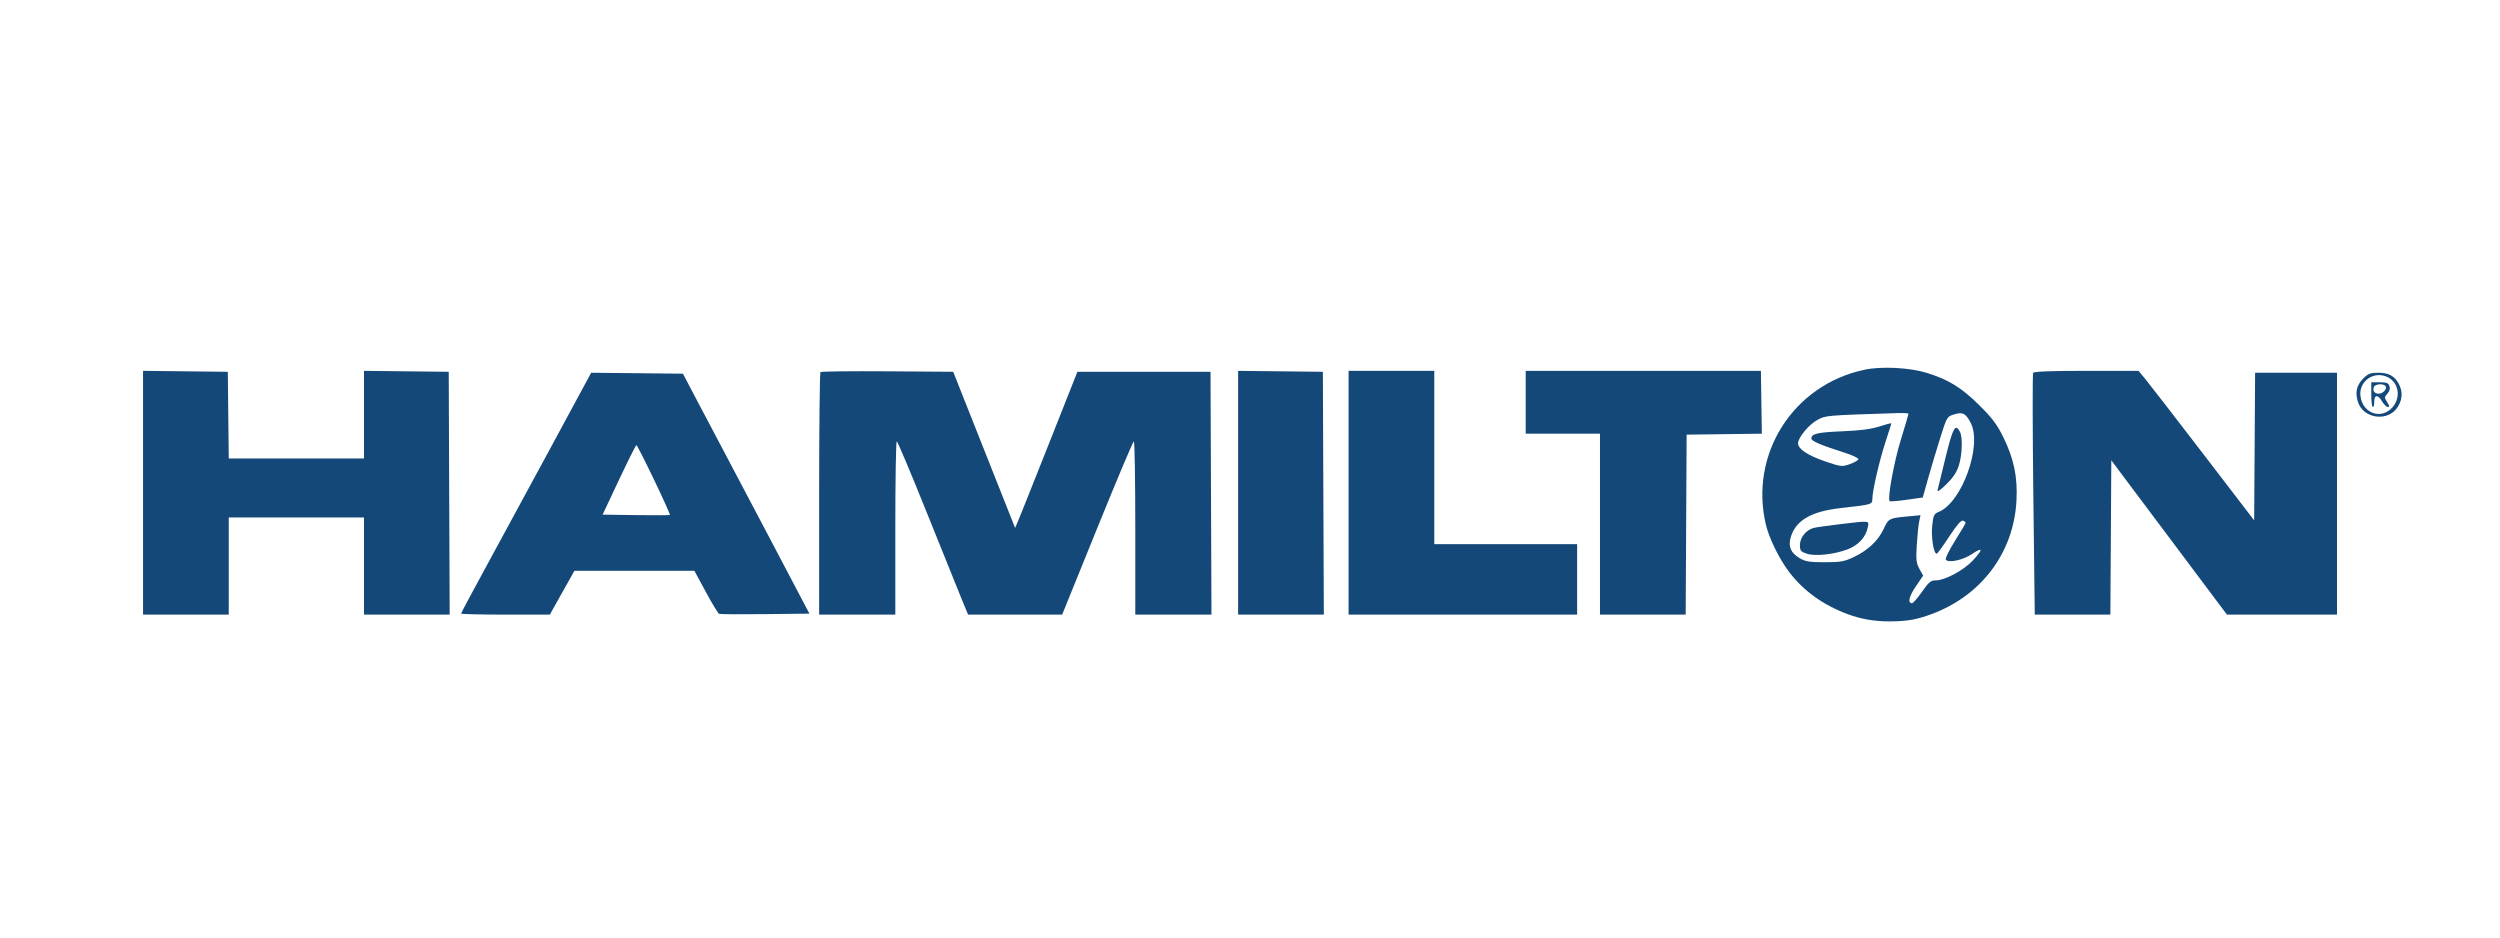
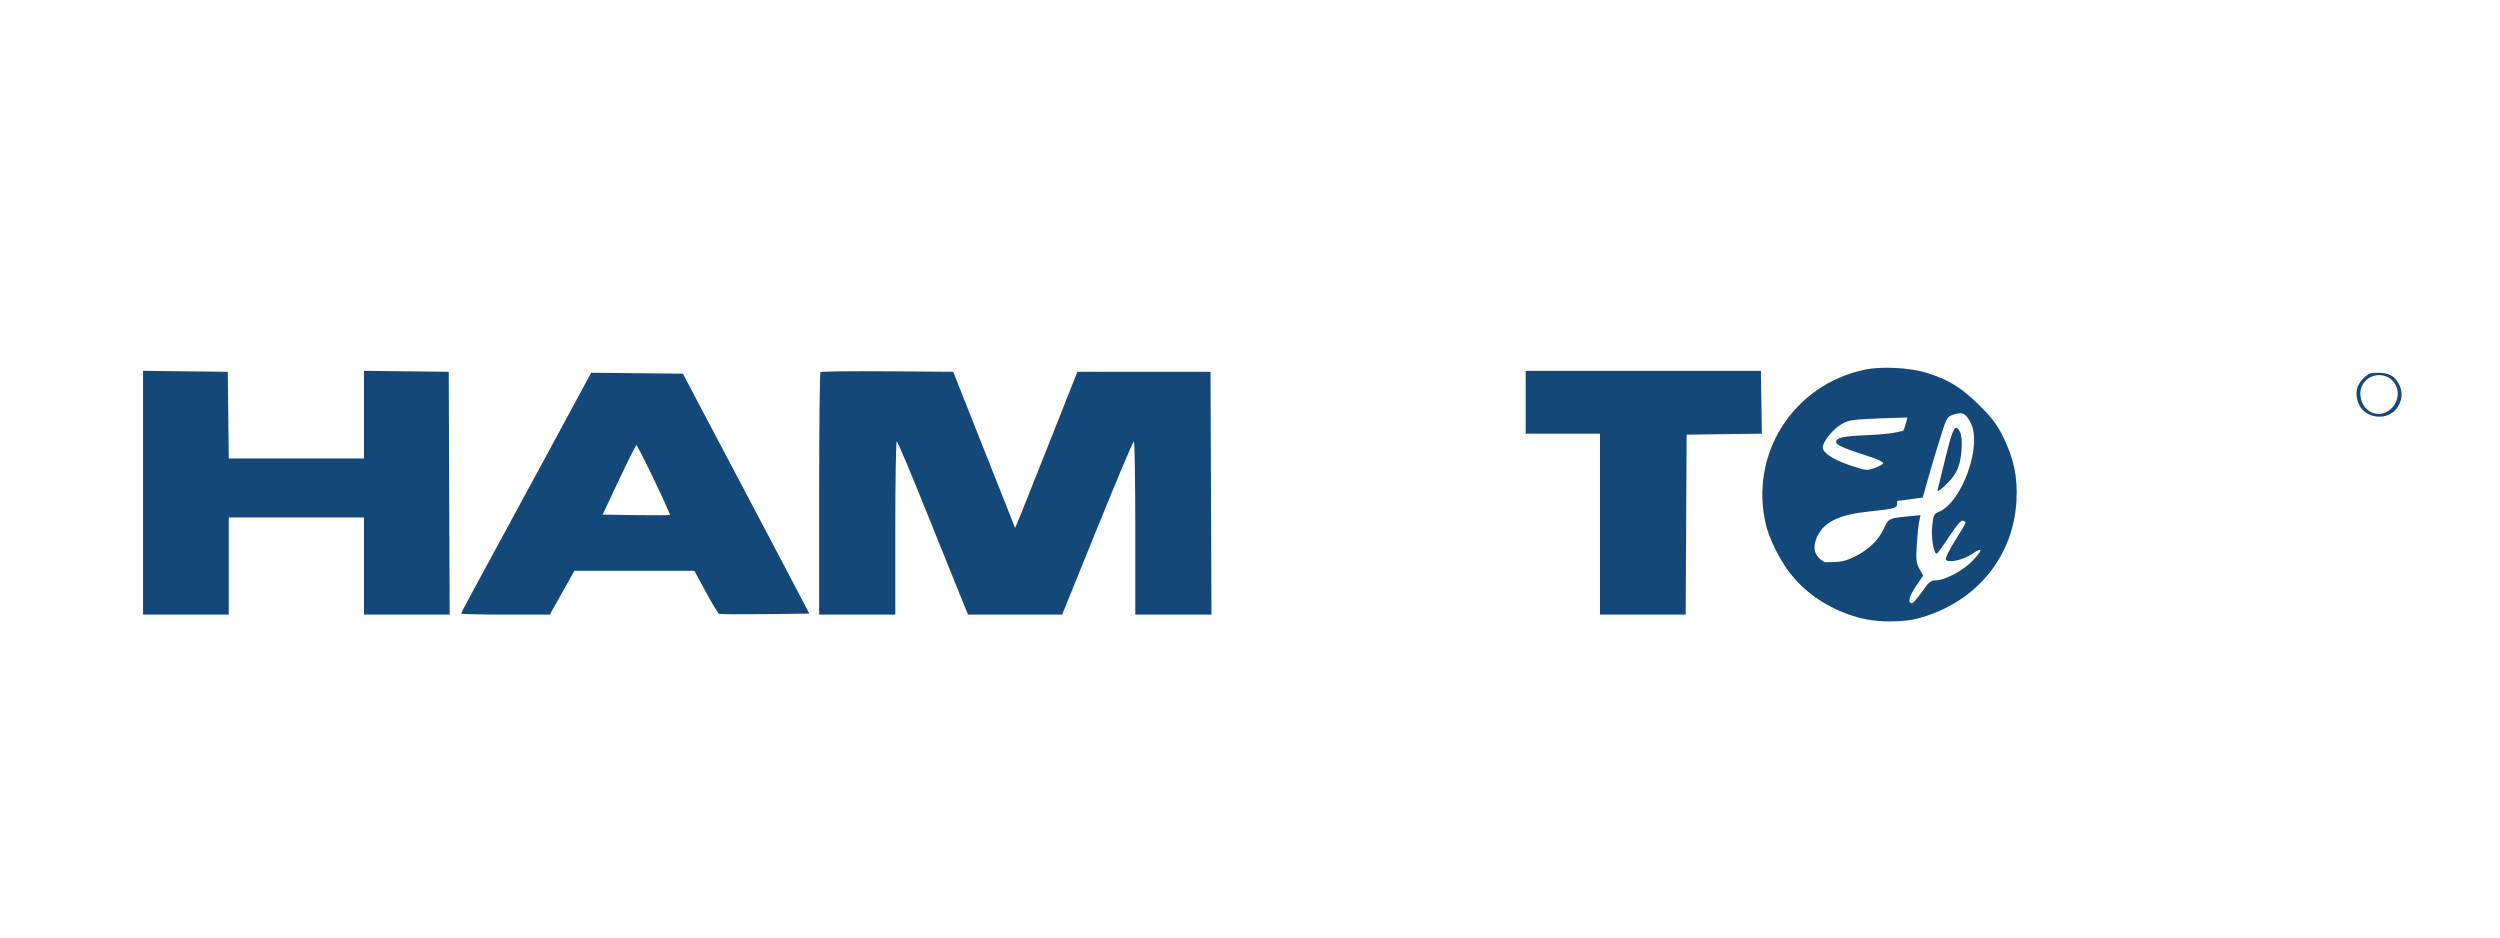
<svg xmlns="http://www.w3.org/2000/svg" version="1.1" baseProfile="tiny" id="Ebene_1" width="600" height="225" viewBox="0 0 600 225" xml:space="preserve">
  <rect fill="#FFFFFF" width="600" height="225" />
  <g>
-     <path fill="#134879" d="M447.527,88.724c-17.187,3.616-27.776,20.292-23.689,37.302c0.769,3.198,3.234,8.197,5.548,11.243   c3.472,4.571,8.177,7.953,14.118,10.149c3.062,1.131,6.27,1.717,9.965,1.717c4.605,0,6.928-0.594,9.964-1.702   c12.07-4.402,19.871-14.781,20.522-27.304c0.293-5.623-0.61-9.995-3.124-15.128c-1.526-3.118-2.68-4.655-5.834-7.778   c-4.251-4.21-7.404-6.147-12.614-7.747C458.269,88.213,451.565,87.873,447.527,88.724L447.527,88.724z M458.039,99.31   c0,0.138-0.827,2.948-1.84,6.239c-1.658,5.393-3.258,14.167-2.686,14.723c0.124,0.121,1.988-0.026,4.092-0.325l3.861-0.548   l1.279-4.569c0.707-2.521,2.01-6.88,2.904-9.714c1.615-5.119,1.629-5.146,3.403-5.679c2.03-0.61,2.729-0.239,3.933,2.091   c2.78,5.382-2.104,19.013-7.635,21.299c-1.196,0.496-1.354,0.823-1.624,3.384c-0.287,2.742,0.349,6.694,1.075,6.68   c0.176-0.003,1.53-1.857,2.994-4.098c1.794-2.742,2.886-4.007,3.313-3.838c0.366,0.143,0.64,0.367,0.64,0.525   c0,0.149-1.153,2.101-2.537,4.296c-1.384,2.196-2.392,4.251-2.222,4.525c0.561,0.896,4.119,0.14,6.313-1.346   c2.614-1.766,2.697-1.17,0.214,1.528c-2.146,2.331-6.698,4.8-8.852,4.8c-1.268,0-1.719,0.365-3.382,2.742   c-1.058,1.508-2.127,2.742-2.376,2.742c-1.115,0-0.779-1.555,0.857-3.976l1.792-2.651l-0.891-1.6   c-0.761-1.369-0.854-2.193-0.64-5.714c0.141-2.284,0.395-4.794,0.57-5.646l0.321-1.53l-3.153,0.302   c-4.434,0.424-4.492,0.455-5.704,3.035c-1.329,2.826-3.802,5.133-7.231,6.748c-2.209,1.039-3.152,1.203-6.901,1.203   c-3.566,0-4.629-0.167-5.942-0.931c-2.148-1.251-2.844-2.771-2.25-4.919c1.147-4.149,4.855-6.345,12.077-7.154   c7.496-0.839,7.542-0.853,7.554-2.216c0.017-1.959,1.676-9.141,3.17-13.712c0.762-2.332,1.39-4.323,1.39-4.411   c0-0.087-1.303,0.258-2.857,0.755c-1.998,0.639-4.638,0.986-8.799,1.155c-6.034,0.246-7.542,0.591-7.542,1.724   c0,0.638,2.148,1.557,8.09,3.458c1.828,0.584,3.274,1.284,3.2,1.548c-0.074,0.26-1.029,0.794-2.079,1.165   c-1.853,0.653-2.126,0.622-5.874-0.655c-4.159-1.415-6.535-2.99-6.535-4.327c0-1.392,2.604-4.546,4.661-5.645   c2.026-1.083,1.874-1.07,19.197-1.629C456.852,99.097,458.039,99.171,458.039,99.31L458.039,99.31z" />
+     <path fill="#134879" d="M447.527,88.724c-17.187,3.616-27.776,20.292-23.689,37.302c0.769,3.198,3.234,8.197,5.548,11.243   c3.472,4.571,8.177,7.953,14.118,10.149c3.062,1.131,6.27,1.717,9.965,1.717c4.605,0,6.928-0.594,9.964-1.702   c12.07-4.402,19.871-14.781,20.522-27.304c0.293-5.623-0.61-9.995-3.124-15.128c-1.526-3.118-2.68-4.655-5.834-7.778   c-4.251-4.21-7.404-6.147-12.614-7.747C458.269,88.213,451.565,87.873,447.527,88.724L447.527,88.724z M458.039,99.31   c0,0.138-0.827,2.948-1.84,6.239c-1.658,5.393-3.258,14.167-2.686,14.723c0.124,0.121,1.988-0.026,4.092-0.325l3.861-0.548   l1.279-4.569c0.707-2.521,2.01-6.88,2.904-9.714c1.615-5.119,1.629-5.146,3.403-5.679c2.03-0.61,2.729-0.239,3.933,2.091   c2.78,5.382-2.104,19.013-7.635,21.299c-1.196,0.496-1.354,0.823-1.624,3.384c-0.287,2.742,0.349,6.694,1.075,6.68   c0.176-0.003,1.53-1.857,2.994-4.098c1.794-2.742,2.886-4.007,3.313-3.838c0.366,0.143,0.64,0.367,0.64,0.525   c0,0.149-1.153,2.101-2.537,4.296c-1.384,2.196-2.392,4.251-2.222,4.525c0.561,0.896,4.119,0.14,6.313-1.346   c2.614-1.766,2.697-1.17,0.214,1.528c-2.146,2.331-6.698,4.8-8.852,4.8c-1.268,0-1.719,0.365-3.382,2.742   c-1.058,1.508-2.127,2.742-2.376,2.742c-1.115,0-0.779-1.555,0.857-3.976l1.792-2.651l-0.891-1.6   c-0.761-1.369-0.854-2.193-0.64-5.714c0.141-2.284,0.395-4.794,0.57-5.646l0.321-1.53l-3.153,0.302   c-4.434,0.424-4.492,0.455-5.704,3.035c-1.329,2.826-3.802,5.133-7.231,6.748c-2.209,1.039-3.152,1.203-6.901,1.203   c-2.148-1.251-2.844-2.771-2.25-4.919c1.147-4.149,4.855-6.345,12.077-7.154   c7.496-0.839,7.542-0.853,7.554-2.216c0.017-1.959,1.676-9.141,3.17-13.712c0.762-2.332,1.39-4.323,1.39-4.411   c0-0.087-1.303,0.258-2.857,0.755c-1.998,0.639-4.638,0.986-8.799,1.155c-6.034,0.246-7.542,0.591-7.542,1.724   c0,0.638,2.148,1.557,8.09,3.458c1.828,0.584,3.274,1.284,3.2,1.548c-0.074,0.26-1.029,0.794-2.079,1.165   c-1.853,0.653-2.126,0.622-5.874-0.655c-4.159-1.415-6.535-2.99-6.535-4.327c0-1.392,2.604-4.546,4.661-5.645   c2.026-1.083,1.874-1.07,19.197-1.629C456.852,99.097,458.039,99.171,458.039,99.31L458.039,99.31z" />
    <polygon fill="#134879" points="34.333,118.255 34.333,147.509 44.617,147.509 54.901,147.509 54.901,135.852 54.901,124.197    71.127,124.197 87.354,124.197 87.354,135.852 87.354,147.509 97.638,147.509 107.922,147.509 107.808,118.368 107.694,89.23    97.524,89.117 87.354,89.002 87.354,99.515 87.354,110.028 71.127,110.028 54.901,110.028 54.787,99.63 54.673,89.23    44.503,89.117 34.333,89.002  " />
    <path fill="#134879" d="M196.914,89.3c-0.175,0.163-0.32,13.346-0.32,29.252v28.957h9.141h9.142V126.71   c0-11.427,0.153-20.796,0.343-20.796c0.188,0,3.416,7.656,7.176,17.026c3.761,9.37,7.532,18.722,8.387,20.798l1.554,3.771h11.29   h11.29l8.434-20.799c4.633-11.427,8.587-20.796,8.775-20.796c0.188,0,0.343,9.37,0.343,20.796v20.799h9.142h9.142l-0.114-29.141   l-0.114-29.138h-15.975h-15.974l-6.695,16.912c-3.692,9.323-7.045,17.73-7.474,18.739l-0.777,1.828l-5.622-14.169   c-3.102-7.817-6.432-16.219-7.427-18.74l-1.806-4.571l-15.769-0.113C204.318,89.054,197.09,89.136,196.914,89.3L196.914,89.3z" />
-     <polygon fill="#134879" points="297.149,118.255 297.149,147.509 307.435,147.509 317.719,147.509 317.604,118.368 317.488,89.23    307.319,89.117 297.149,89.002  " />
-     <polygon fill="#134879" points="323.661,118.255 323.661,147.509 351.085,147.509 378.51,147.509 378.51,139.052 378.51,130.597    361.369,130.597 344.229,130.597 344.229,109.8 344.229,89.002 333.943,89.002 323.661,89.002  " />
    <polygon fill="#134879" points="366.168,96.543 366.168,104.086 375.081,104.086 383.994,104.086 383.994,125.797 383.994,147.509    394.277,147.509 404.563,147.509 404.677,125.911 404.792,104.314 413.817,104.2 422.846,104.086 422.731,96.659 422.616,89.002    394.393,89.002 366.168,89.002  " />
-     <path fill="#134879" d="M487.954,89.483c-0.163,0.264-0.143,13.438,0.046,29.252l0.343,28.773h9.073h9.072l0.114-18.512   l0.113-18.512l13.874,18.512l13.871,18.512h13.21h13.209v-29.024V89.46h-9.827h-9.827l-0.112,17.711l-0.115,17.712l-12.09-15.769   c-6.658-8.685-12.89-16.745-13.872-17.942l-1.784-2.171h-12.5C492.342,89.002,488.155,89.161,487.954,89.483L487.954,89.483z" />
    <path fill="#134879" d="M131.689,108.314c-5.609,10.375-12.628,23.313-15.609,28.771c-2.97,5.44-5.417,10.033-5.417,10.17   c0,0.139,4.8,0.253,10.649,0.253h10.649l2.948-5.258l2.948-5.257h14.398h14.397l2.743,5.073c1.507,2.788,2.948,5.156,3.199,5.257   c0.253,0.103,5.211,0.132,11.061,0.068l10.604-0.114l-9.141-17.368c-5.028-9.553-10.725-20.352-12.662-23.997   c-1.942-3.658-4.647-8.78-6.034-11.427l-2.513-4.8l-11.016-0.113L141.88,89.46L131.689,108.314L131.689,108.314z M156.966,115.124   c2.19,4.569,3.905,8.368,3.817,8.456c-0.088,0.088-3.771,0.107-8.159,0.046l-8-0.114l3.931-8.34   c2.153-4.571,4.044-8.343,4.182-8.343C152.876,106.828,154.775,110.554,156.966,115.124L156.966,115.124z" />
    <path fill="#134879" d="M567.234,90.785c-1.641,1.643-2.044,3.292-1.36,5.577c1.257,4.205,7.346,4.985,9.633,1.234   c1.087-1.783,1.169-3.611,0.239-5.393c-1.021-1.959-2.434-2.742-4.947-2.742C568.926,89.46,568.344,89.676,567.234,90.785   L567.234,90.785z M573.13,90.558c2.607,1.348,3.123,4.895,1.05,7.22c-2.671,2.999-7.112,1.463-7.664-2.65   C566.023,91.471,569.825,88.845,573.13,90.558L573.13,90.558z" />
    <path fill="#134879" d="M466.969,109.661c-0.938,3.84-1.811,7.406-1.937,7.907c-0.155,0.622,0.502,0.205,2.057-1.303   c1.599-1.552,2.506-2.901,3.02-4.502c0.838-2.604,0.971-6.834,0.255-8.182C469.292,101.564,468.676,102.669,466.969,109.661   L466.969,109.661z" />
-     <path fill="#134879" d="M441.356,125.836c-2.788,0.333-5.496,0.719-6.079,0.867c-1.783,0.45-3.291,2.317-3.291,4.076   c0,1.377,0.183,1.616,1.6,2.093c2.019,0.678,6.443,0.229,9.734-0.991c2.652-0.982,4.479-2.943,4.943-5.306   C448.597,124.883,448.99,124.926,441.356,125.836L441.356,125.836z" />
-     <path fill="#134879" d="M569.108,94.716c0,1.646,0.163,2.97,0.366,2.97c0.204,0,0.355-0.548,0.342-1.234   c-0.034-1.737,0.875-1.827,1.841-0.183c0.457,0.777,1.103,1.416,1.427,1.416c0.445,0,0.404-0.296-0.158-1.165   c-0.711-1.099-0.708-1.217,0.046-2.034c0.507-0.551,0.691-1.212,0.501-1.806c-0.239-0.757-0.686-0.937-2.33-0.937h-2.034V94.716   L569.108,94.716z M572.563,92.706c0.402,0.641-0.666,1.782-1.672,1.782s-1.515-0.697-1.168-1.6   C570.02,92.111,572.106,91.977,572.563,92.706L572.563,92.706z" />
  </g>
</svg>